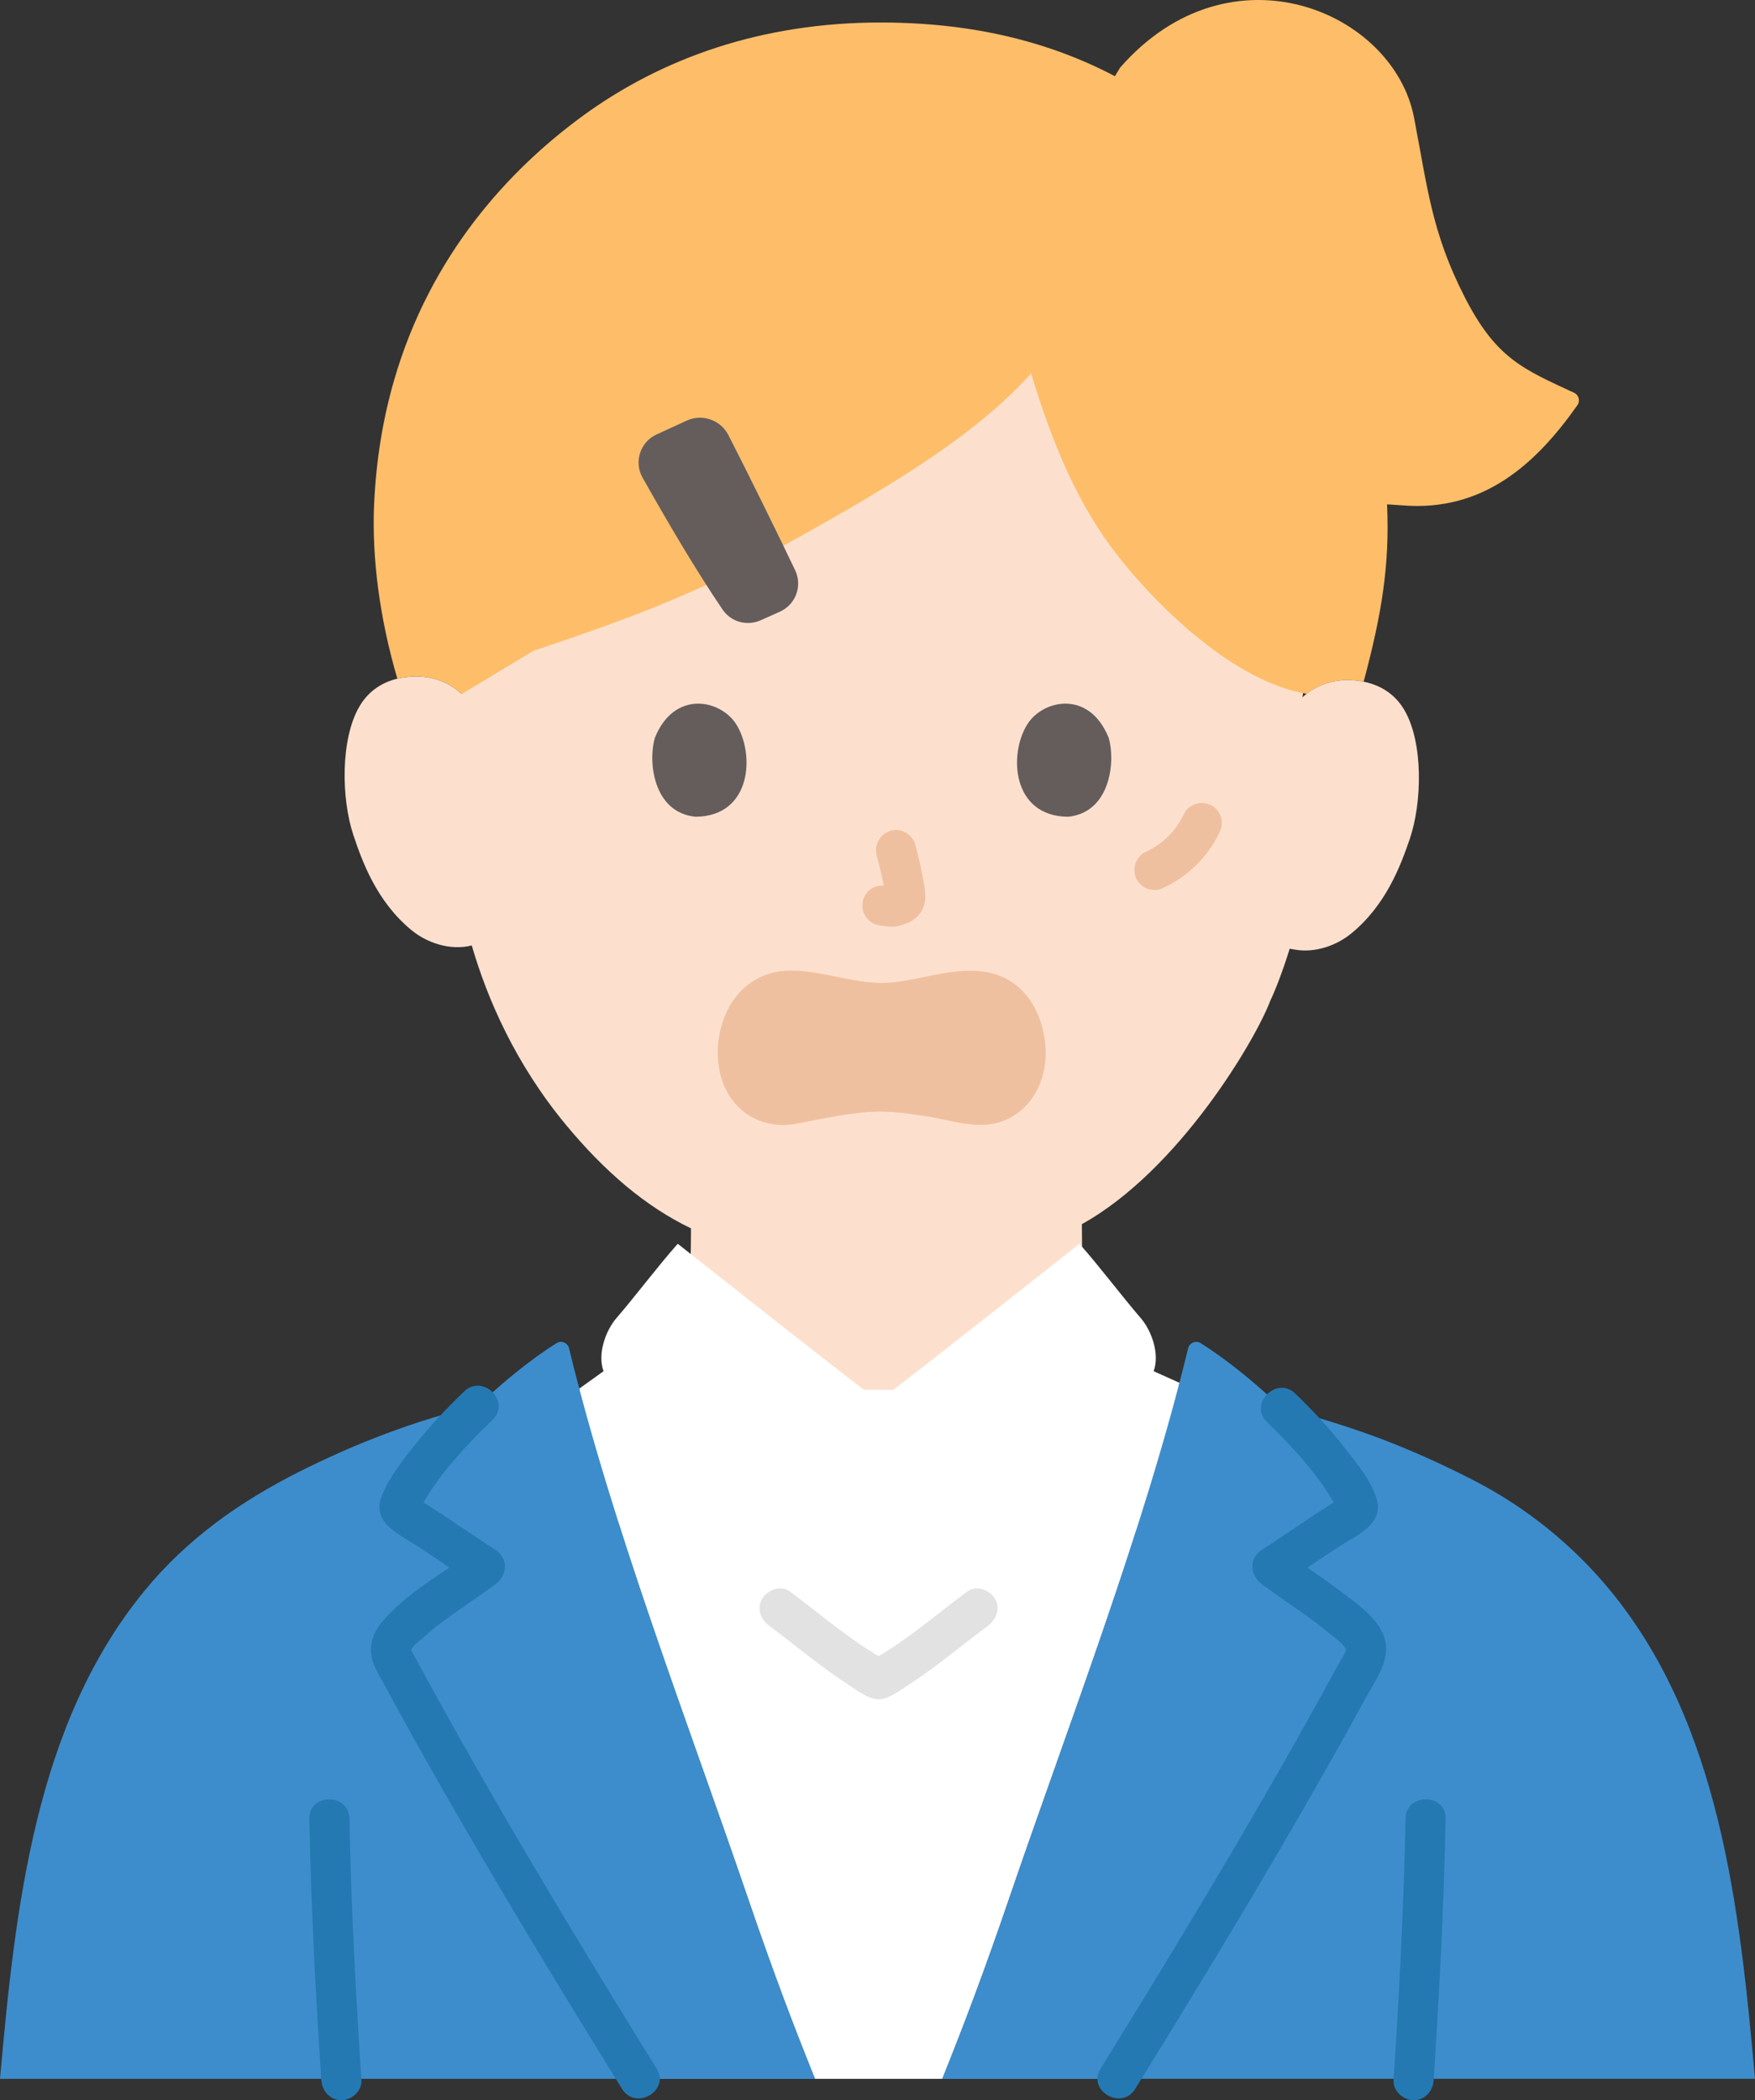
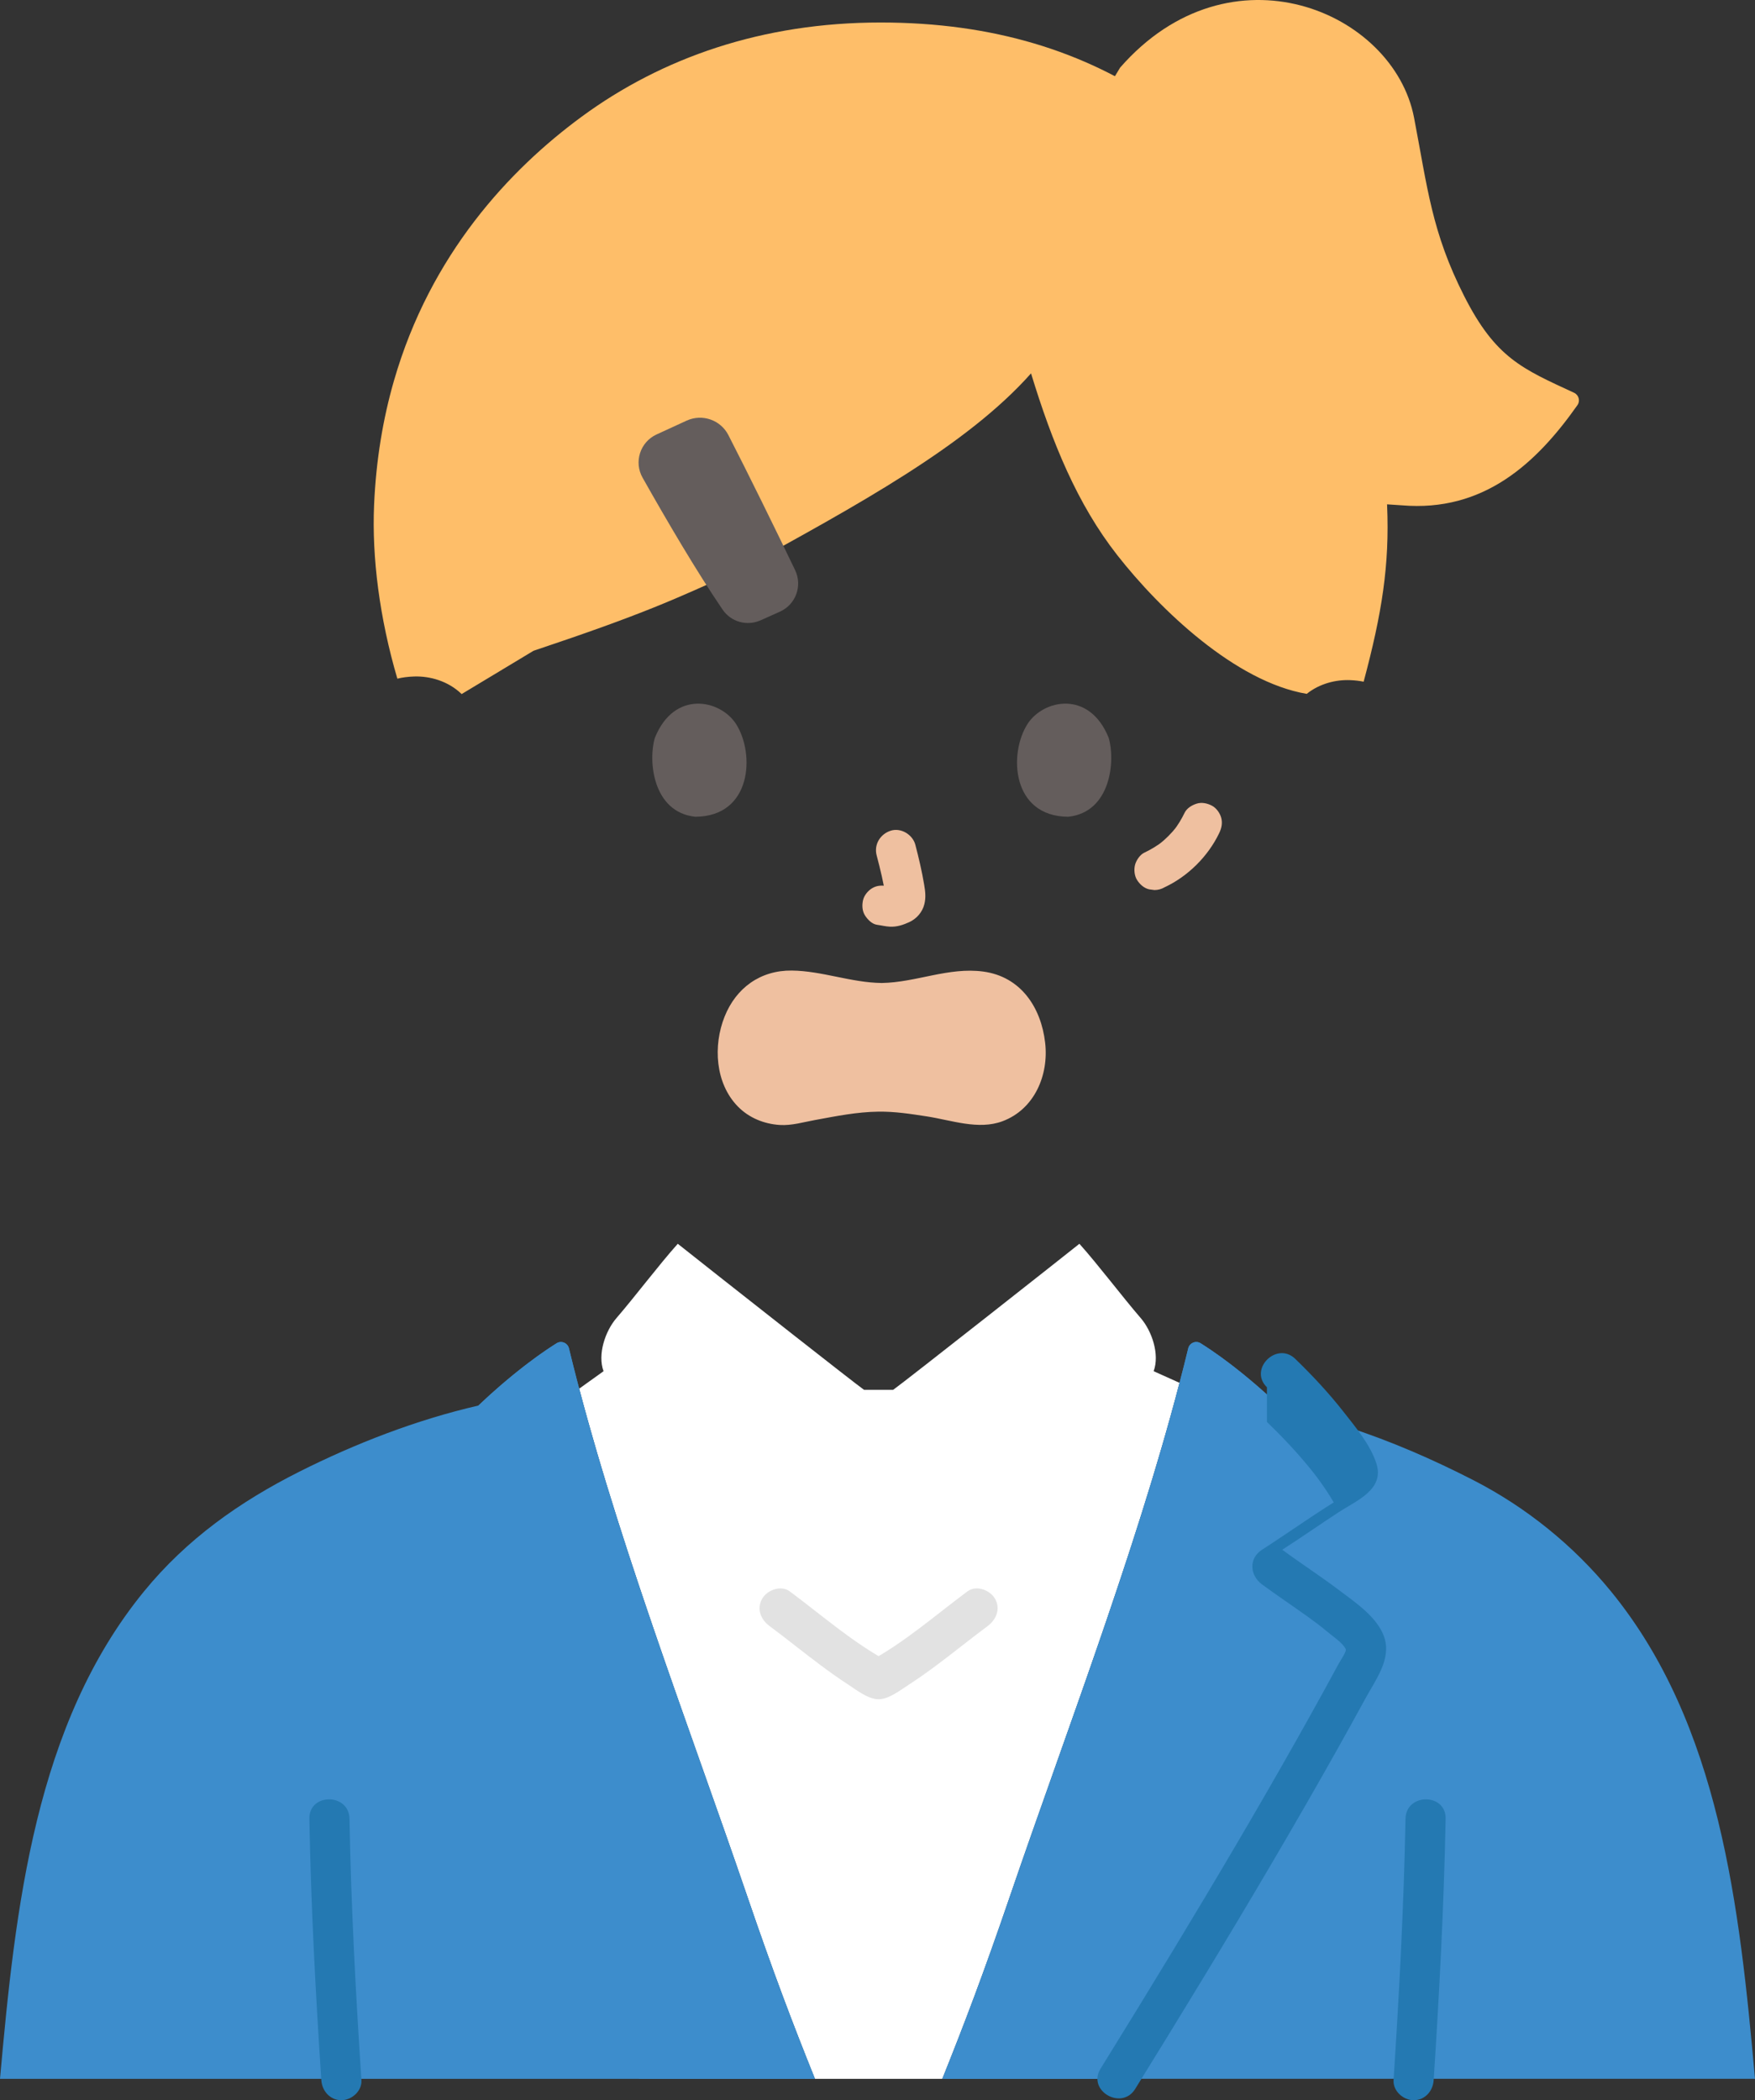
<svg xmlns="http://www.w3.org/2000/svg" id="b" width="210" height="251.268" viewBox="0 0 210 251.268">
  <rect x="0" y="0" width="210" height="251.268" fill="#333333" stroke="none" />
  <defs>
    <style>.d{fill:#fce0cd;}.d,.e,.f,.g,.h,.i,.j,.k{stroke-width:0px;}.e{fill:#2479b2;}.f{fill:#fff;}.g{fill:#e2e2e2;}.h{fill:#efc0a0;}.i{fill:#3d8dcc;}.j{fill:#febe69;}.k{fill:#645d5c;}</style>
  </defs>
  <g id="c">
-     <path class="d" d="m148.355,168.469c-1.452-.572-4.602-1.737-4.602-1.737-3.963-1.491-7.181-2.696-10.311-5.218-1.478-1.193-2.398-2.721-3.081-4.485-.509-1.342-.616-2.827-.716-4.203-.223-3.059-.15-3.94-.191-6.37,11.653-6.457,20.85-22.182,22.541-26.718.585-1.207,1.545-3.694,2.326-6.233l.639.11c2.423.419,4.963-.5,6.692-1.903,4.195-3.405,5.949-8.171,7.02-11.286,1.512-4.399,1.634-11.517-.578-15.389-.741-1.297-2.467-3.508-6.542-3.668-1.872-.073-4.063.505-5.694,2.059,0,0,6.569-48.737-49.822-48.737-58.275,0-50.797,48.345-50.797,48.345-1.618-1.567-3.805-2.162-5.678-2.103-4.076.128-5.819,2.325-6.57,3.617-2.243,3.855-2.176,10.974-.698,15.384,1.047,3.123,2.763,7.902,6.932,11.34,1.848,1.524,4.638,2.495,7.225,1.839,1.869,6.443,5.269,14.223,11.265,21.456,4.642,5.6,9.524,9.774,14.968,12.394-.023,2.06.026,3.023-.181,5.862-.1,1.375-.207,2.861-.716,4.203-.683,1.764-1.603,3.292-3.081,4.485-3.131,2.522-6.348,3.727-10.311,5.218,0,0-2.583.976-4.134,1.586,0,0,7.278,24.143,40.722,24.143s43.372-23.993,43.372-23.993Z" />
    <path class="j" d="m47.144,45.535c-1.303,4.515-2.15,9.475-2.383,14.913-.267,6.238.648,13.481,2.785,20.747.599-.144,1.268-.237,2.016-.26,1.873-.059,4.059.536,5.678,2.103l8.602-5.179c13.299-4.446,16.939-6.181,24.381-9.539,14.478-7.932,27.476-15.011,35.149-23.65,2.529,8.288,5.524,15.629,10.311,21.74,5.126,6.544,14.151,15.163,22.677,16.603,1.554-1.244,3.503-1.708,5.192-1.642.587.023,1.126.089,1.62.188,2.175-8.139,3.114-13.914,2.806-21.11-.852-19.936-9.286-33.846-19.335-42.12-1.891-1.557-5.791-4.528-7.806-5.92-9.053-6.255-19.979-9.717-33.47-9.717-14.152,0-26.168,4.216-35.784,11.283-8.599,6.318-18.074,16.439-22.439,31.562Z" />
    <path class="j" d="m130.542,13.873l3.489-5.784c13.173-15.069,32.728-6.756,35.173,5.994,1.621,8.452,2.114,13.674,5.983,21.311,3.77,7.442,6.956,8.722,13.165,11.598.562.26.759.971.402,1.477-4.921,6.988-11.233,12.815-21.011,11.987l-6.327-.416" />
    <path class="k" d="m76.891,57.152c2.949,5.228,6.452,11.203,9.583,15.794.998,1.462,2.902,1.988,4.522,1.275.756-.333,1.573-.697,2.348-1.05,1.88-.856,2.693-3.083,1.803-4.948-2.114-4.429-5.767-11.853-7.991-16.172-.933-1.812-3.121-2.573-4.979-1.733-1.161.525-2.458,1.121-3.635,1.671-1.951.912-2.71,3.287-1.652,5.163Z" />
    <path class="h" d="m104.899,102.338c.43,1.641.844,3.309,1.09,4.989l-.086-.638c.029.23.042.457.019.689l.086-.638c-.016.107-.04.207-.076.31l.242-.573c-.032.072-.065.134-.109.199l.375-.486c-.051.062-.1.11-.163.161l.486-.375c-.126.081-.259.146-.395.209l.573-.242c-.218.091-.433.157-.666.194l.638-.086c-.21.025-.415.023-.625-.001l.638.086c-.236-.033-.467-.09-.703-.122-.67-.09-1.239-.115-1.849.242-.498.291-.973.862-1.103,1.434-.14.614-.11,1.304.242,1.849.312.484.835,1.022,1.434,1.103.522.07,1.03.204,1.561.227.808.035,1.56-.21,2.282-.54.888-.406,1.581-1.196,1.817-2.153.2-.809.113-1.526-.024-2.337-.271-1.607-.643-3.2-1.056-4.776-.318-1.214-1.729-2.072-2.952-1.676-1.25.404-2.018,1.651-1.676,2.952h0Z" />
    <path class="k" d="m78.369,88.252c-.833,2.707-.29,8.935,4.839,9.465,6.779-.041,7.14-7.57,4.858-11.11-1.868-2.899-7.362-4.104-9.696,1.645Z" />
    <path class="k" d="m132.654,88.252c.833,2.707.29,8.935-4.838,9.465-6.779-.041-7.14-7.57-4.858-11.111,1.868-2.899,7.362-4.104,9.697,1.646Z" />
    <path class="f" d="m94.798,159.6c-6.045-4.744-13.125-10.332-13.697-10.794-2.287,2.558-5.106,6.307-7.344,8.898-1.317,1.526-2.286,4.326-1.537,6.347,0,0-1.412,1.016-2.917,2.091,5.317,20.133,13.493,41.388,20.104,60.717,3.14,9.188,5.47,15.309,8.106,21.851h15.246c2.625-6.542,4.956-12.663,8.095-21.851,6.688-19.552,14.976-41.076,20.287-61.416-1.605-.719-3.099-1.392-3.099-1.392.749-2.02-.22-4.821-1.537-6.347-2.237-2.591-5.057-6.34-7.344-8.898-.972.787-20.783,16.408-22.285,17.472h-3.49c-.619-.439-4.349-3.351-8.589-6.678Z" />
    <path class="i" d="m0,248.709c1.836-20.516,4.201-42.384,17.243-58.327,5.1-6.235,11.432-10.719,18.584-14.315,6.598-3.317,13.938-6.189,21.42-7.908,3.102-2.954,6.441-5.618,9.345-7.446.576-.363,1.329-.053,1.489.609,5.218,21.532,14.185,44.659,21.326,65.538,3.14,9.188,5.47,15.309,8.106,21.851H0Z" />
    <path class="i" d="m112.76,248.709c2.625-6.542,4.956-12.663,8.095-21.851,7.141-20.879,16.108-44.006,21.326-65.538.16-.662.913-.971,1.489-.609,2.993,1.882,6.446,4.648,9.623,7.707,2.708.672,5.386,1.472,8.012,2.33,5.181,1.694,10.142,3.851,14.992,6.338,6.32,3.241,11.961,7.798,16.459,13.295,13.042,15.943,15.408,37.811,17.243,58.327h-97.24Z" />
    <path class="e" d="m168.181,217.592c-.2,10.437-.755,20.861-1.43,31.277-.084,1.295,1.163,2.4,2.4,2.4,1.369,0,2.316-1.101,2.4-2.4.675-10.416,1.23-20.84,1.43-31.277.059-3.09-4.741-3.09-4.8,0h0Z" />
    <path class="e" d="m43.249,248.868c-.687-10.415-1.242-20.84-1.43-31.277-.056-3.085-4.856-3.095-4.8,0,.188,10.437.743,20.862,1.43,31.277.085,1.294,1.042,2.4,2.4,2.4,1.233,0,2.486-1.1,2.4-2.4h0Z" />
    <path class="i" d="m112.76,248.709c2.625-6.542,4.956-12.663,8.095-21.851,7.141-20.877,16.107-44.002,21.325-65.533.161-.665.917-.975,1.496-.611,6.562,4.126,15.325,12.502,18.57,18.883.147.283.305.609.221.924-.095.368-.462.567-.788.766-2.993,1.785-6.489,4.294-9.461,6.195,3.885,2.888,7.319,4.799,10.458,8.054.452.472.788,1.092.819,1.743.021.535-.199,1.061-.462,1.533-8.463,15.771-18.942,33.222-29.274,49.896" />
    <path class="i" d="m76.503,248.709c-10.332-16.674-20.811-34.125-29.274-49.896-.262-.472-.483-.998-.462-1.533.032-.651.368-1.27.819-1.743,3.14-3.255,6.573-5.166,10.468-8.054-2.982-1.9-6.479-4.41-9.471-6.195-.325-.2-.693-.399-.787-.766-.084-.315.073-.641.22-.924,3.255-6.381,12.017-14.755,18.57-18.882.579-.365,1.336-.054,1.497.611,5.218,21.53,14.184,44.655,21.324,65.532,3.14,9.188,5.47,15.309,8.106,21.851" />
-     <path class="e" d="m151.597,170.115c1.846,1.788,3.616,3.657,5.235,5.656.652.805,1.266,1.641,1.841,2.503.315.473.618.954.904,1.445.121.207.238.416.353.627.056.102.111.205.164.309.121.247.112.203-.027-.133l.328-1.211c.405-.294.43-.326.074-.095-.234.14-.467.281-.699.424-.361.222-.719.448-1.076.677-.87.556-1.731,1.128-2.589,1.703-1.696,1.135-3.38,2.288-5.096,3.392-1.623,1.043-1.455,3.071,0,4.145,1.809,1.335,3.682,2.578,5.508,3.889.784.563,1.553,1.141,2.29,1.763.642.542,1.862,1.331,2.223,2.098.122.259-.613,1.31-.9,1.839-.563,1.041-1.13,2.08-1.701,3.118-1.092,1.987-2.196,3.967-3.309,5.941-4.733,8.392-9.638,16.686-14.626,24.927-2.909,4.805-5.848,9.591-8.806,14.366-1.631,2.633,2.519,5.046,4.145,2.423,5.568-8.988,11.07-18.016,16.425-27.133,2.601-4.429,5.167-8.879,7.681-13.358,1.176-2.096,2.341-4.198,3.492-6.308,1.191-2.183,3.08-4.635,2.208-7.239-.815-2.434-3.576-4.25-5.537-5.729-2.179-1.643-4.475-3.123-6.671-4.743v4.145c2.279-1.466,4.502-3.018,6.769-4.501,2.078-1.359,5.489-2.686,4.502-5.799-.715-2.255-2.509-4.379-3.942-6.207-1.763-2.25-3.717-4.339-5.769-6.327-2.22-2.15-5.618,1.24-3.394,3.394h0Z" />
-     <path class="e" d="m78.575,247.498c-10.079-16.27-19.967-32.67-29.067-49.511.042.078-.287-.458-.302-.555.018.112-.062.064.028-.126.205-.436.924-.944,1.28-1.27.817-.748,1.675-1.449,2.567-2.106,2.033-1.498,4.151-2.877,6.185-4.374,1.455-1.071,1.624-3.104,0-4.145-1.72-1.102-3.407-2.255-5.106-3.392-.859-.575-1.72-1.146-2.59-1.703-.357-.228-.715-.454-1.076-.677-.232-.143-.465-.284-.699-.424-.356-.231-.332-.2.074.095l.328,1.211c.012.296-.169.351.052-.019.152-.254.286-.522.435-.778.252-.433.518-.857.794-1.276.642-.974,1.333-1.912,2.071-2.815,1.669-2.044,3.493-3.954,5.396-5.779,2.234-2.142-1.163-5.533-3.394-3.394-2.007,1.924-3.926,3.943-5.667,6.114-1.56,1.945-3.262,4.058-4.202,6.394-1.284,3.191,2.04,4.56,4.197,5.965,2.335,1.521,4.618,3.118,6.964,4.622v-4.145c-3.731,2.747-8.215,5.123-11.21,8.729-.835,1.006-1.32,2.22-1.24,3.539.082,1.348.865,2.539,1.491,3.696,1.169,2.163,2.354,4.318,3.552,6.465,5.053,9.064,10.323,18.007,15.69,26.889,3.071,5.082,6.178,10.143,9.305,15.191,1.624,2.621,5.778.213,4.145-2.423h0Z" />
+     <path class="e" d="m151.597,170.115c1.846,1.788,3.616,3.657,5.235,5.656.652.805,1.266,1.641,1.841,2.503.315.473.618.954.904,1.445.121.207.238.416.353.627.056.102.111.205.164.309.121.247.112.203-.027-.133l.328-1.211c.405-.294.43-.326.074-.095-.234.14-.467.281-.699.424-.361.222-.719.448-1.076.677-.87.556-1.731,1.128-2.589,1.703-1.696,1.135-3.38,2.288-5.096,3.392-1.623,1.043-1.455,3.071,0,4.145,1.809,1.335,3.682,2.578,5.508,3.889.784.563,1.553,1.141,2.29,1.763.642.542,1.862,1.331,2.223,2.098.122.259-.613,1.31-.9,1.839-.563,1.041-1.13,2.08-1.701,3.118-1.092,1.987-2.196,3.967-3.309,5.941-4.733,8.392-9.638,16.686-14.626,24.927-2.909,4.805-5.848,9.591-8.806,14.366-1.631,2.633,2.519,5.046,4.145,2.423,5.568-8.988,11.07-18.016,16.425-27.133,2.601-4.429,5.167-8.879,7.681-13.358,1.176-2.096,2.341-4.198,3.492-6.308,1.191-2.183,3.08-4.635,2.208-7.239-.815-2.434-3.576-4.25-5.537-5.729-2.179-1.643-4.475-3.123-6.671-4.743c2.279-1.466,4.502-3.018,6.769-4.501,2.078-1.359,5.489-2.686,4.502-5.799-.715-2.255-2.509-4.379-3.942-6.207-1.763-2.25-3.717-4.339-5.769-6.327-2.22-2.15-5.618,1.24-3.394,3.394h0Z" />
    <path class="g" d="m92.075,194.534c2.04,1.517,4.013,3.121,6.05,4.642,1.055.788,2.127,1.556,3.231,2.274,1.041.677,2.49,1.849,3.776,1.849,1.232,0,2.602-1.092,3.605-1.737,1.106-.712,2.178-1.476,3.233-2.26,2.097-1.558,4.123-3.208,6.218-4.767,1.038-.772,1.567-2.077.861-3.284-.599-1.024-2.238-1.639-3.284-.861-3.886,2.891-7.558,6.134-11.845,8.436h2.423c-4.288-2.302-7.96-5.546-11.846-8.436-1.041-.774-2.68-.17-3.284.861-.716,1.223-.182,2.508.861,3.284h0Z" />
    <path class="h" d="m125.063,124.767c-.488-4.263-2.934-7.929-7.409-8.529-4.143-.556-8.046,1.304-12.143,1.368-3.659-.04-7.13-1.448-10.77-1.488-3.751-.041-6.665,2.073-8.038,5.511-1.387,3.472-1.127,7.986,1.594,10.76,1.331,1.357,3.135,2.086,5.016,2.203,1.425.088,2.823-.339,4.214-.593,2.571-.47,4.975-.962,7.556-.999,2.02-.029,3.911.274,5.821.567,2.92.448,6.176,1.661,9.064.575,3.811-1.433,5.538-5.5,5.094-9.377Z" />
    <path class="h" d="m139.347,106.157c2.797-1.307,5.201-3.696,6.537-6.479.283-.59.421-1.198.242-1.849-.153-.557-.584-1.16-1.103-1.434-.557-.294-1.232-.442-1.849-.242-.567.184-1.167.545-1.434,1.103-.358.747-.792,1.45-1.296,2.108l.375-.486c-.636.818-1.369,1.549-2.188,2.182l.486-.375c-.683.519-1.414.964-2.191,1.328-.516.241-.957.905-1.103,1.434-.158.574-.087,1.339.242,1.849.33.512.822.964,1.434,1.103l.638.086c.433-.001.837-.111,1.211-.328h0Z" />
  </g>
</svg>